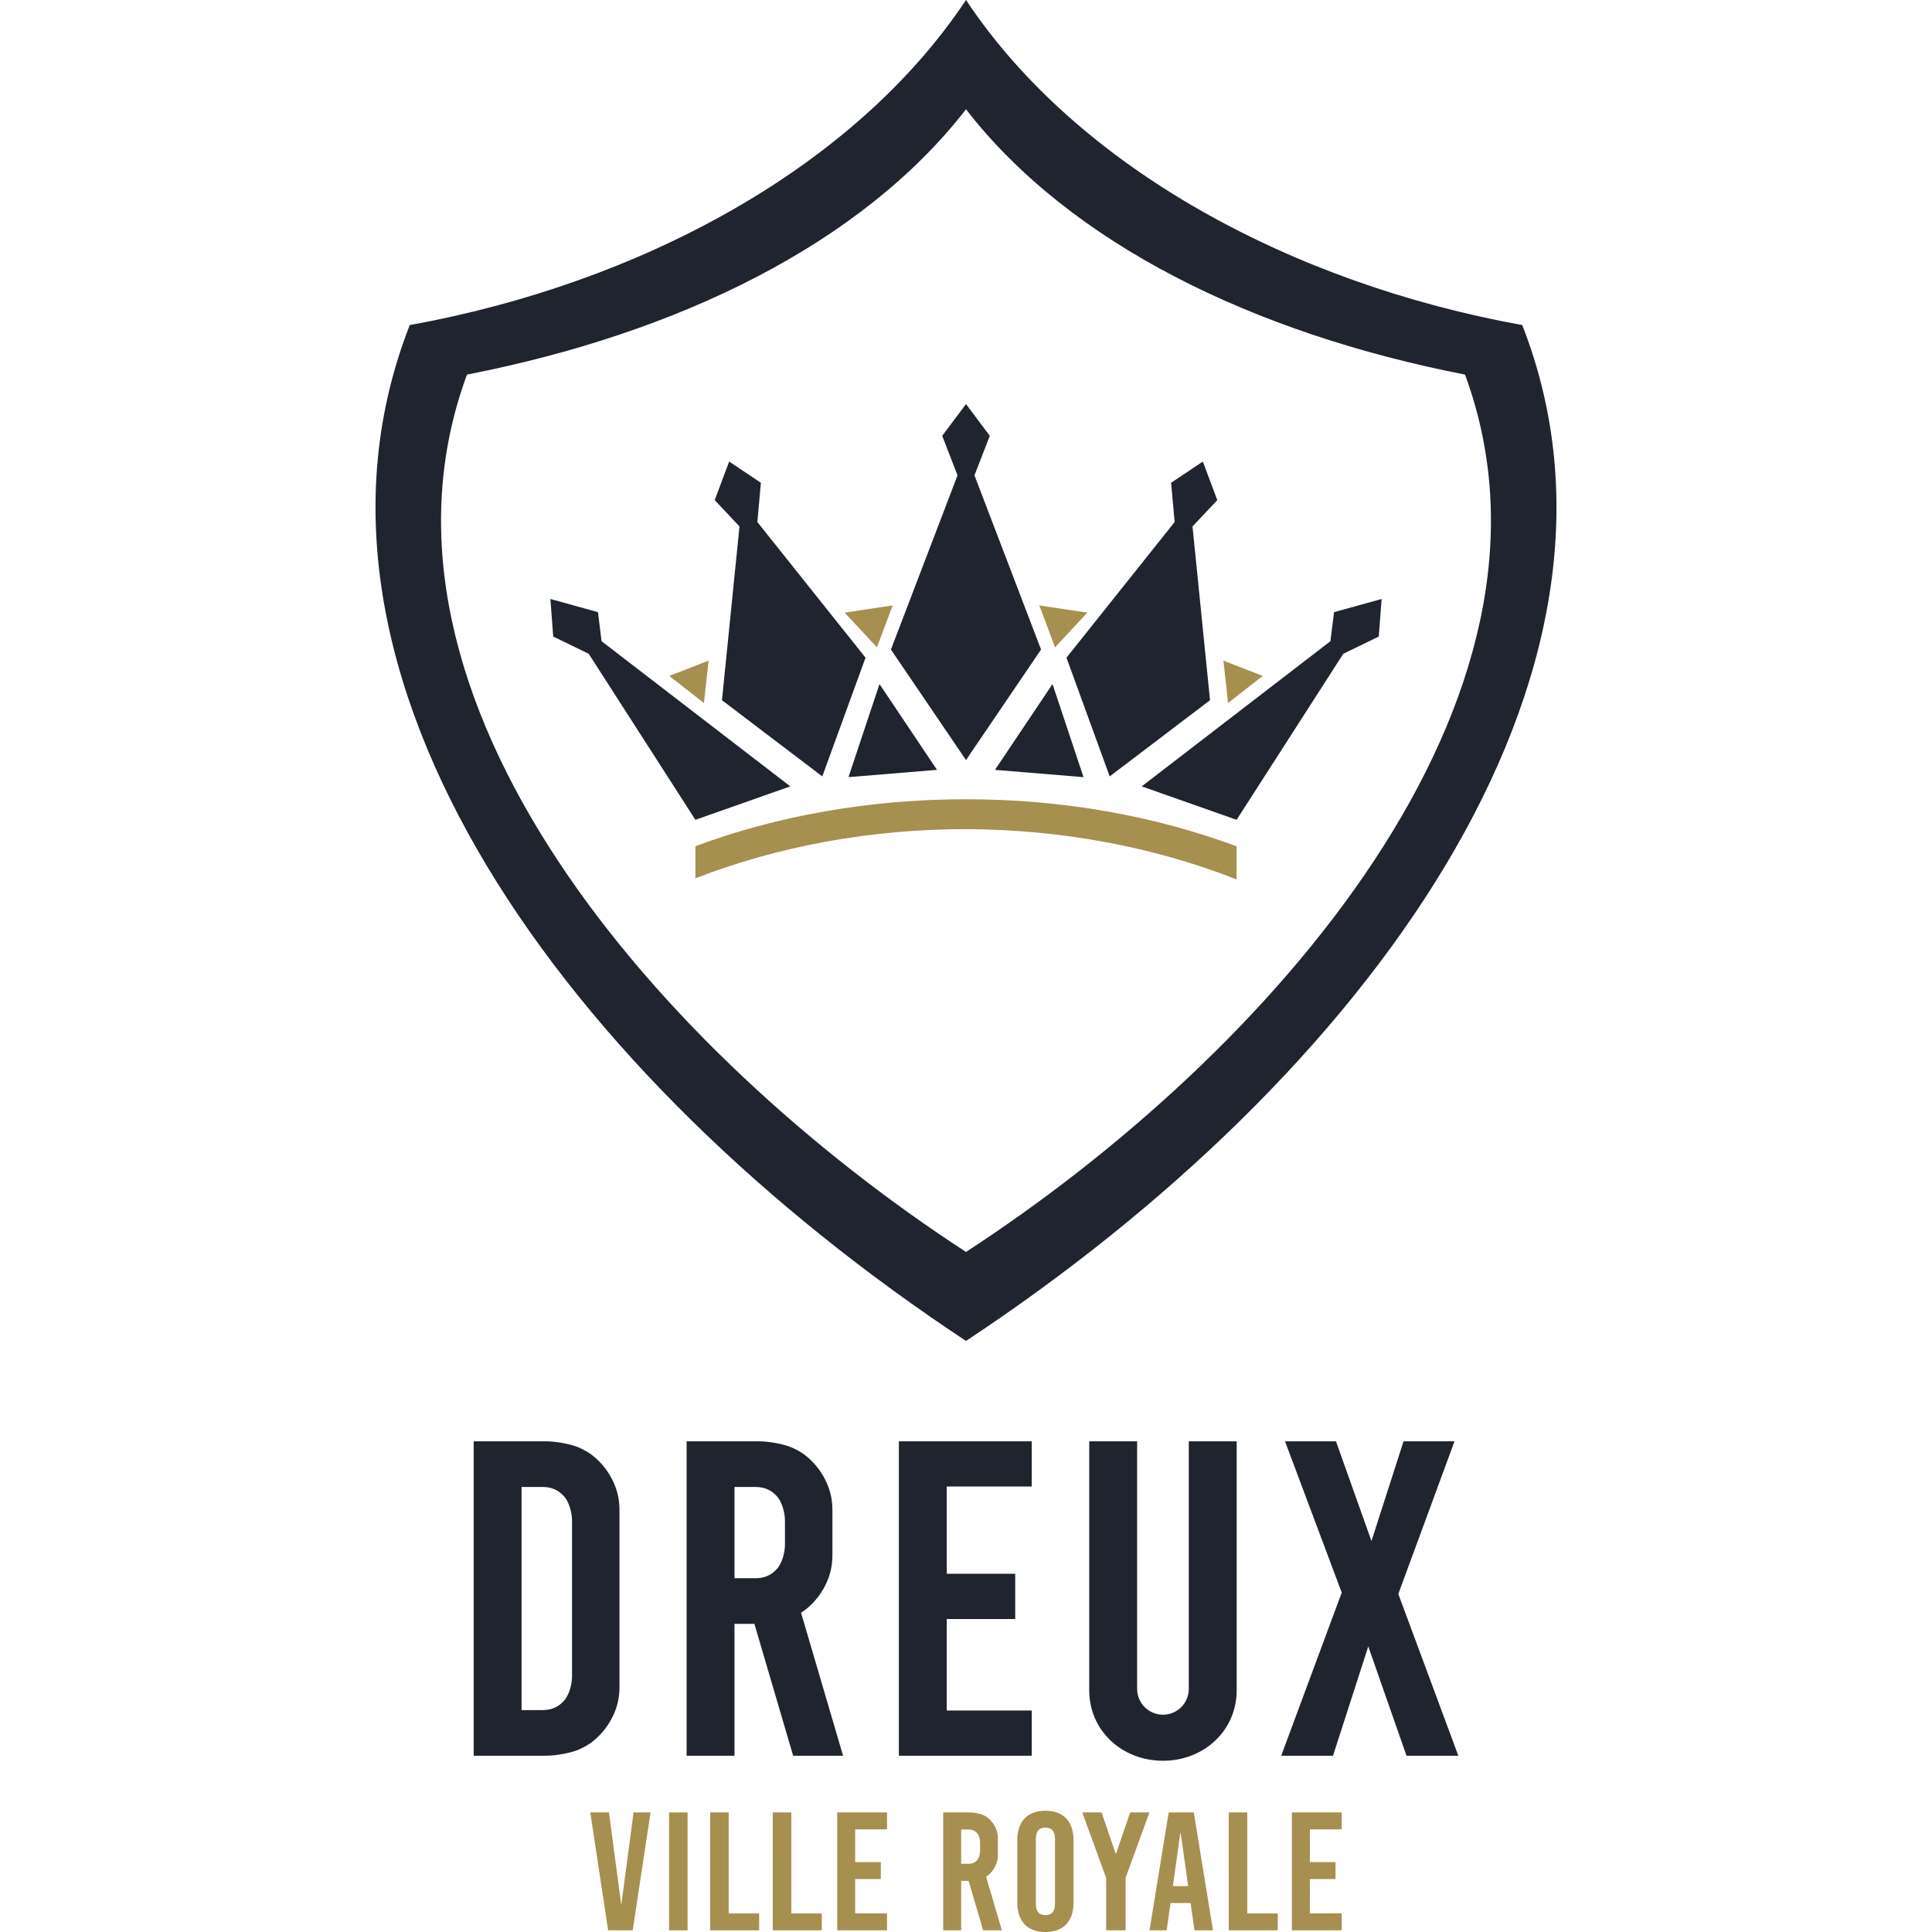
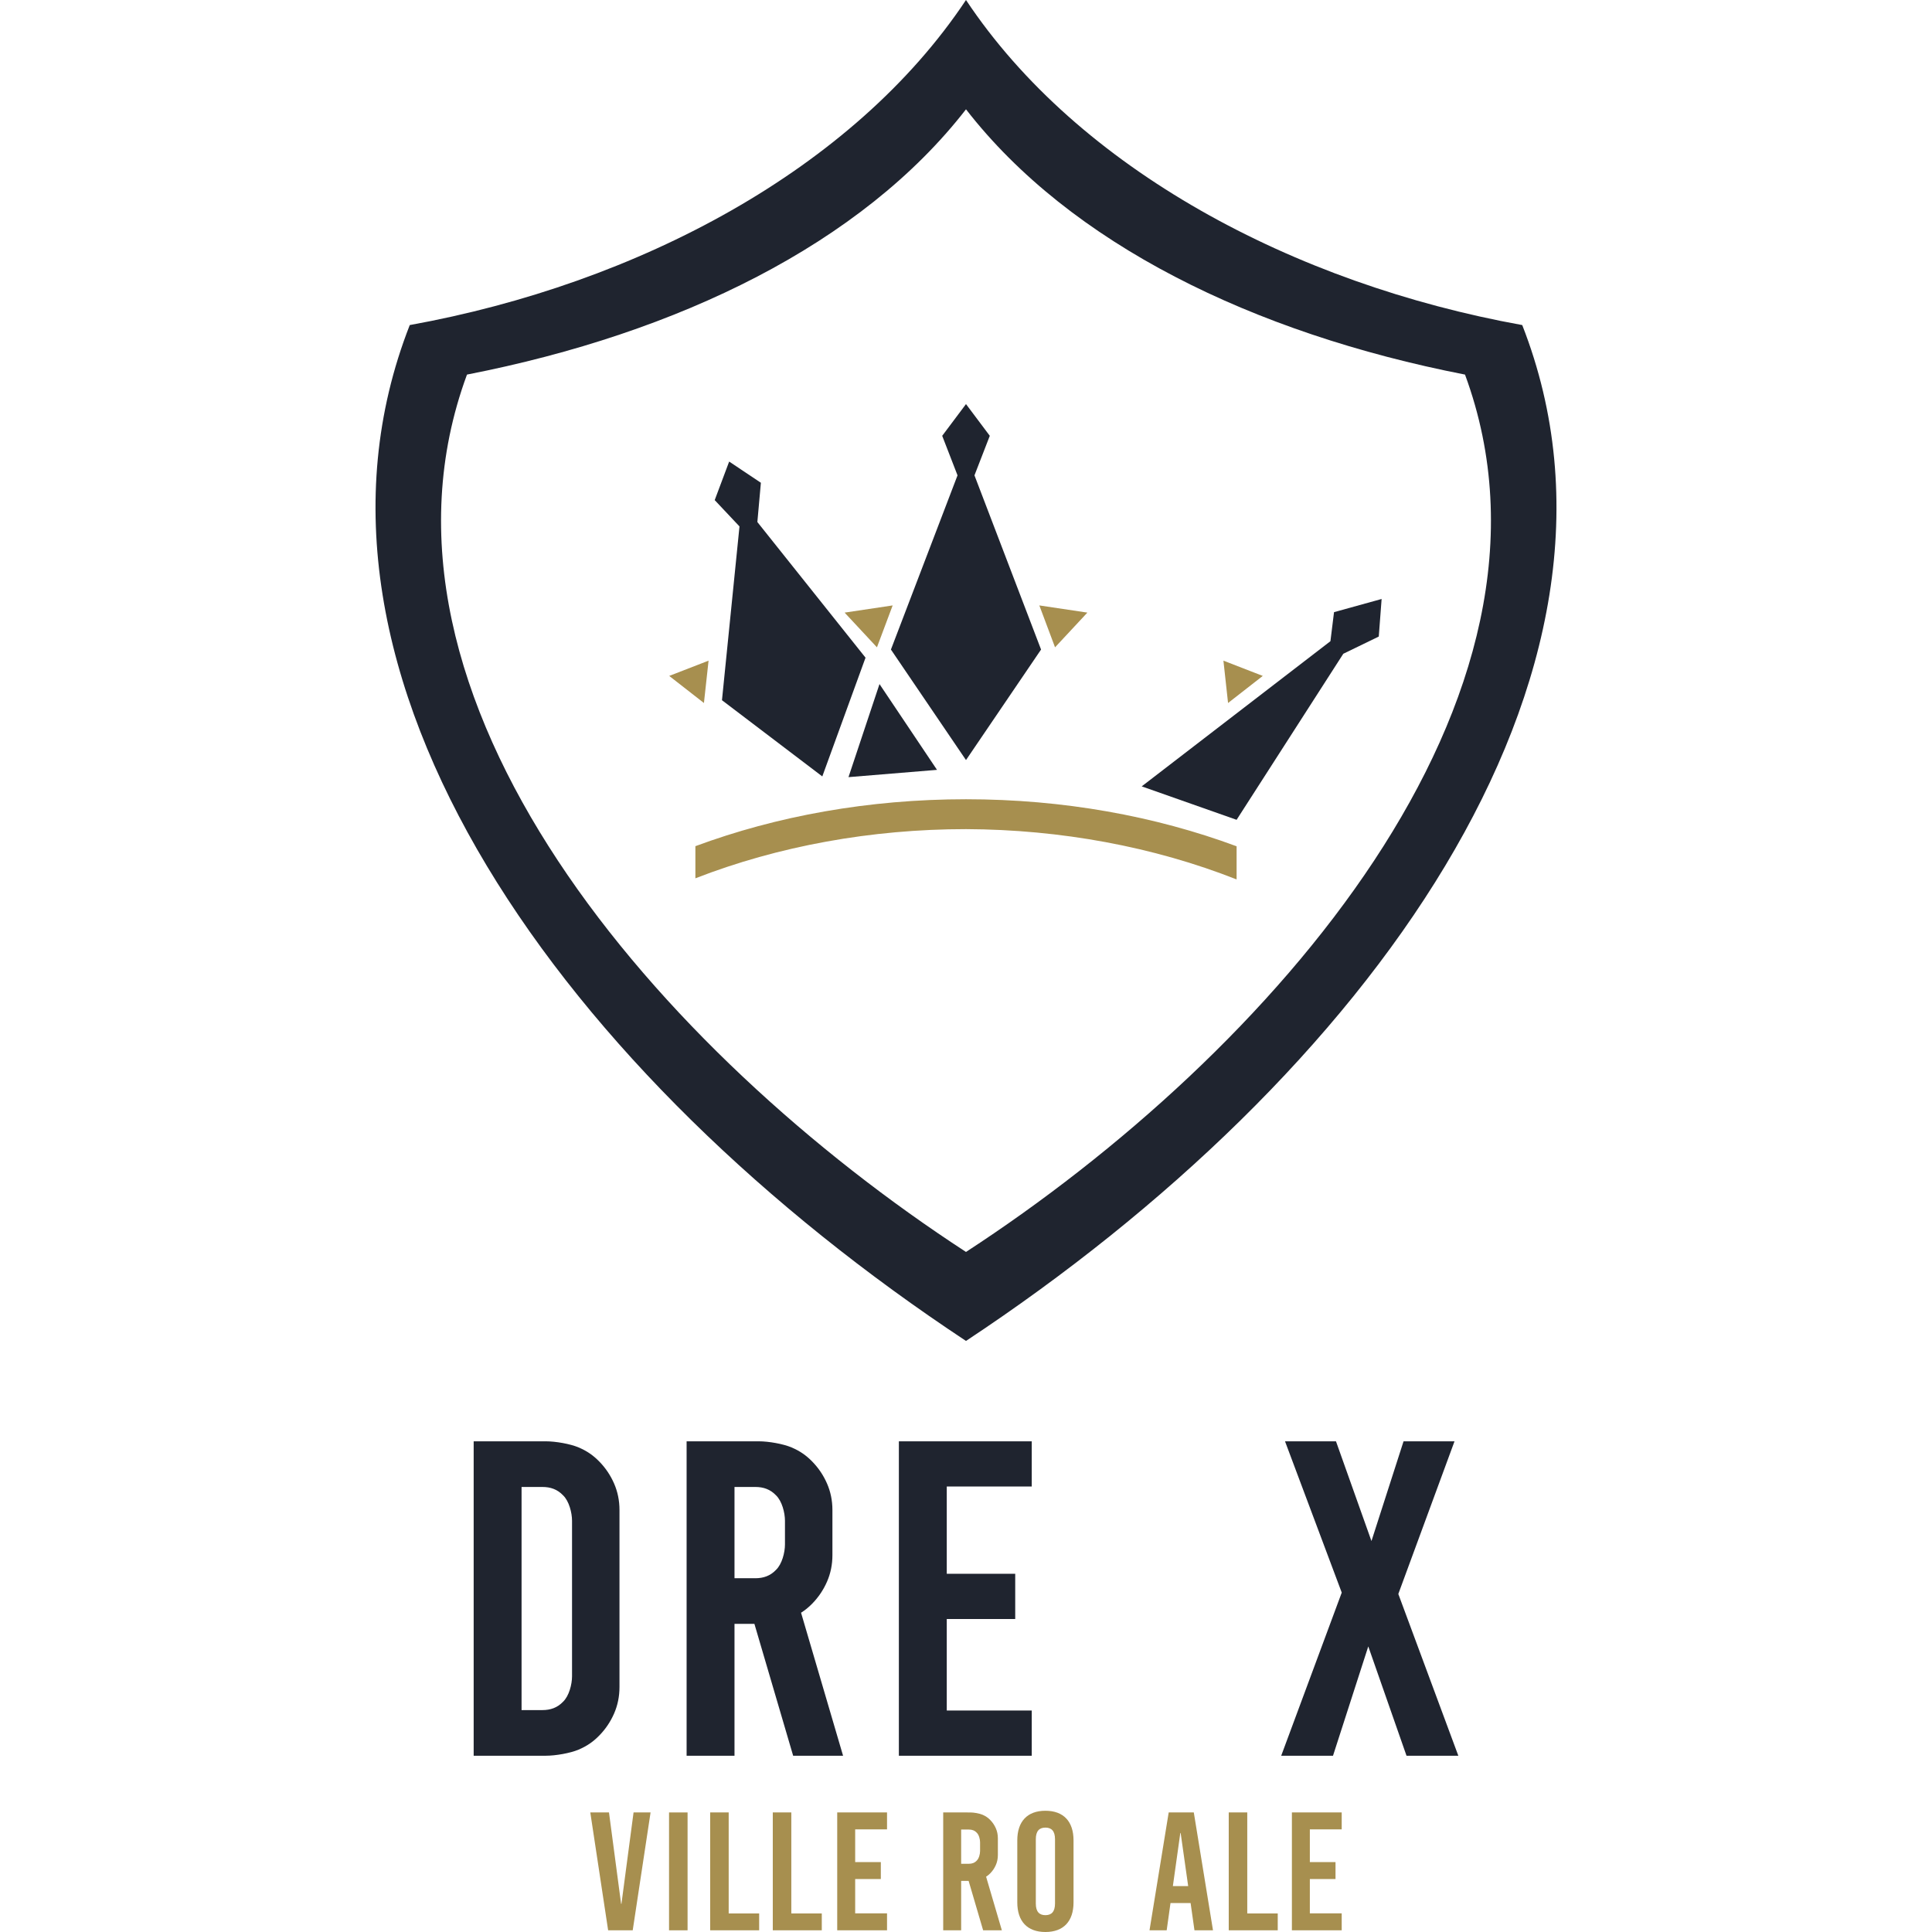
<svg xmlns="http://www.w3.org/2000/svg" xmlns:ns1="http://www.inkscape.org/namespaces/inkscape" xmlns:ns2="http://sodipodi.sourceforge.net/DTD/sodipodi-0.dtd" width="264.583mm" height="264.583mm" viewBox="0 0 264.583 264.583" version="1.1" id="svg5" ns1:version="1.1.1 (3bf5ae0d25, 2021-09-20)" ns2:docname="Dreux.svg">
  <ns2:namedview id="namedview7" pagecolor="#ffffff" bordercolor="#666666" borderopacity="1.0" ns1:pageshadow="2" ns1:pageopacity="0.0" ns1:pagecheckerboard="0" ns1:document-units="mm" showgrid="false" ns1:zoom="0.3535534" ns1:cx="530.33007" ns1:cy="521.84479" ns1:window-width="1920" ns1:window-height="991" ns1:window-x="-9" ns1:window-y="-9" ns1:window-maximized="1" ns1:current-layer="layer1" ns1:lockguides="false" />
  <defs id="defs2" />
  <g ns1:label="Calque 1" ns1:groupmode="layer" id="layer1" transform="translate(-963.526,-88.718)">
    <path id="path3807" style="fill:#1f242f;fill-opacity:1;stroke:none;stroke-width:22.337;stroke-linecap:butt;stroke-linejoin:miter;stroke-miterlimit:4;stroke-dasharray:none;stroke-opacity:1" d="m 1095.817,88.718 c -15.377,23.126 -44.855,38.855 -76.175,44.517 -18.831,48.068 21.568,103.031 76.175,139.121 54.607,-36.09 95.007,-91.053 76.176,-139.121 -31.32,-5.661 -60.799,-21.391 -76.176,-44.517 z m 0,14.97 c 14.249,18.365 39.255,30.648 68.338,36.329 16.356,44.331 -26.746,93.077 -68.338,120.153 -41.592,-27.076 -84.694,-75.821 -68.338,-120.153 29.083,-5.682 54.088,-17.965 68.338,-36.329 z" />
    <path id="path4081" style="fill:#1f242f;fill-opacity:1;stroke:none;stroke-width:0.232px;stroke-linecap:butt;stroke-linejoin:miter;stroke-opacity:1" d="m 1095.817,144.056 -3.258,4.346 2.098,5.414 -9.12,23.856 10.28,15.136 10.28,-15.136 -9.12,-23.856 2.099,-5.414 z" />
    <path id="path4081-2" style="fill:#1f242f;fill-opacity:1;stroke:none;stroke-width:0.21px;stroke-linecap:butt;stroke-linejoin:miter;stroke-opacity:1" d="m 1063.383,151.929 -1.98,5.278 3.394,3.604 -2.399,23.798 13.74,10.438 5.92,-16.262 -14.813,-18.576 0.482,-5.378 z" ns2:nodetypes="ccccccccc" />
-     <path id="path5855" style="fill:#1f242f;fill-opacity:1;stroke:none;stroke-width:0.21px;stroke-linecap:butt;stroke-linejoin:miter;stroke-opacity:1" d="m 1128.252,151.929 1.98,5.278 -3.394,3.604 2.399,23.798 -13.74,10.438 -5.92,-16.262 14.813,-18.576 -0.482,-5.378 z" ns2:nodetypes="ccccccccc" />
    <path style="fill:#1f242f;fill-opacity:1;stroke:none;stroke-width:0.232px;stroke-linecap:butt;stroke-linejoin:miter;stroke-opacity:1" d="m 1083.971,182.4 7.876,11.748 -12.122,0.998 z" id="path5980" ns2:nodetypes="cccc" />
-     <path style="fill:#1f242f;fill-opacity:1;stroke:none;stroke-width:0.232px;stroke-linecap:butt;stroke-linejoin:miter;stroke-opacity:1" d="m 1107.664,182.4 -7.876,11.748 12.122,0.998 z" id="path5980-0" ns2:nodetypes="cccc" />
-     <path style="fill:#1f242f;fill-opacity:1;stroke:none;stroke-width:0.232px;stroke-linecap:butt;stroke-linejoin:miter;stroke-opacity:1" d="m 1071.755,196.41 -25.846,-19.882 -0.492,-3.976 -6.518,-1.804 0.389,5.145 4.858,2.357 14.613,22.74 z" id="path6405" />
    <path style="fill:#1f242f;fill-opacity:1;stroke:none;stroke-width:0.232px;stroke-linecap:butt;stroke-linejoin:miter;stroke-opacity:1" d="m 1119.88,196.41 25.846,-19.882 0.492,-3.976 6.518,-1.804 -0.39,5.145 -4.857,2.357 -14.613,22.74 z" id="path6525" />
    <path style="fill:#a78f4f;fill-opacity:1;stroke:none;stroke-width:0.232px;stroke-linecap:butt;stroke-linejoin:miter;stroke-opacity:1" d="m 1060.563,179.192 -0.635,5.801 -4.755,-3.71 z" id="path6654" ns2:nodetypes="cccc" />
    <path style="fill:#a78f4f;fill-opacity:1;stroke:none;stroke-width:0.232px;stroke-linecap:butt;stroke-linejoin:miter;stroke-opacity:1" d="m 1131.071,179.192 0.635,5.801 4.755,-3.71 z" id="path6654-4" ns2:nodetypes="cccc" />
    <path style="fill:#a78f4f;fill-opacity:1;stroke:none;stroke-width:0.232px;stroke-linecap:butt;stroke-linejoin:miter;stroke-opacity:1" d="m 1085.774,171.629 -2.152,5.739 -4.428,-4.755 z" id="path7049" />
    <path style="fill:#a78f4f;fill-opacity:1;stroke:none;stroke-width:0.232px;stroke-linecap:butt;stroke-linejoin:miter;stroke-opacity:1" d="m 1105.86,171.629 2.152,5.739 4.428,-4.755 z" id="path7049-2" />
    <path id="path7510" style="color:#000000;fill:#a78f4f;fill-opacity:1;stroke-width:0.876;stroke-dashoffset:6.671;-inkscape-stroke:none;paint-order:stroke fill markers" d="m 1095.817,198.173 c -13.338,0 -25.934,2.301 -37.059,6.427 v 4.401 c 11.346,-4.418 24.097,-6.735 37.059,-6.736 12.981,0.048 25.732,2.418 37.059,6.888 v -4.539 c -11.126,-4.128 -23.717,-6.441 -37.059,-6.441 z" ns2:nodetypes="scccccs" />
    <path id="path2826" style="font-size:70.129px;line-height:1.25;font-family:'CHUTEROLK Free';-inkscape-font-specification:'CHUTEROLK Free';fill:#1f242f;fill-opacity:1;stroke-width:3.295" d="m 1028.394,286.103 v 43.058 h 9.901 c 1.312,0 3.329,-0.348 4.478,-0.84 1.148,-0.492 1.991,-1.077 2.822,-1.928 0.851,-0.871 1.53,-1.869 2.03,-3.014 0.484,-1.111 0.738,-2.317 0.738,-3.629 v -24.236 c 0,-1.312 -0.254,-2.518 -0.738,-3.629 -0.499,-1.145 -1.179,-2.143 -2.03,-3.014 -0.831,-0.851 -1.674,-1.436 -2.822,-1.928 -1.148,-0.492 -3.165,-0.84 -4.478,-0.84 z m 6.559,6.251 h 2.853 c 1.107,0 2.05,0.323 2.829,1.143 0.82,0.779 1.23,2.382 1.23,3.489 v 21.293 c 0,1.107 -0.41,2.709 -1.23,3.488 -0.779,0.82 -1.722,1.143 -2.829,1.143 h -2.853 z" ns2:nodetypes="ccssssccssssccsccccscc" />
    <path id="path2834" style="font-size:70.129px;line-height:1.25;font-family:'CHUTEROLK Free';-inkscape-font-specification:'CHUTEROLK Free';fill:#1f242f;fill-opacity:1;stroke-width:3.295" d="m 1139.506,286.103 7.768,20.717 -8.29,22.341 h 7.095 l 4.83,-14.971 5.236,14.971 h 7.096 l -8.218,-22.153 7.696,-20.906 h -6.979 l -4.395,13.659 -4.859,-13.659 z" />
    <path id="path4721" style="font-size:70.129px;line-height:1.25;font-family:'CHUTEROLK Free';-inkscape-font-specification:'CHUTEROLK Free';fill:#1f242f;fill-opacity:1;stroke-width:3.295" d="m 1057.555,286.103 v 43.058 h 6.559 v -18.057 h 2.727 l 5.305,18.057 h 6.836 l -5.753,-19.584 c 0.549,-0.349 1.044,-0.747 1.526,-1.242 0.851,-0.871 1.53,-1.869 2.03,-3.014 0.485,-1.111 0.739,-2.317 0.739,-3.629 v -6.179 c 0,-1.312 -0.254,-2.518 -0.739,-3.629 -0.499,-1.145 -1.179,-2.143 -2.03,-3.014 -0.831,-0.851 -1.674,-1.436 -2.822,-1.928 -1.148,-0.492 -3.165,-0.84 -4.478,-0.84 z m 6.559,6.251 h 2.852 c 1.107,0 2.05,0.323 2.829,1.143 0.82,0.779 1.23,2.382 1.23,3.489 v 3.236 c 0,1.107 -0.41,2.709 -1.23,3.488 -0.779,0.82 -1.722,1.143 -2.829,1.143 h -2.852 z" />
    <path id="rect5650" style="fill:#1f242f;fill-opacity:1;stroke-width:8.192;stroke-dashoffset:6.671;paint-order:stroke fill markers" d="m 1086.624,286.103 v 43.058 h 18.197 v -6.19 h -11.638 v -12.534 h 9.375 v -6.19 h -9.375 v -11.954 h 11.638 v -6.19 z" />
-     <path id="rect6490" style="fill:#1f242f;fill-opacity:1;stroke-width:8.192;stroke-dashoffset:6.671;paint-order:stroke fill markers" d="m 1112.693,286.103 v 34.083 c 0,5.576 4.521,9.663 10.097,9.663 5.576,0 10.097,-4.087 10.097,-9.663 v -34.083 h -6.559 v 33.901 c 0,1.96 -1.577,3.537 -3.537,3.537 -1.96,0 -3.538,-1.578 -3.538,-3.537 v -33.901 z" ns2:nodetypes="cssscccsccc" />
    <path id="path4721-8" style="font-size:70.129px;line-height:1.25;font-family:'CHUTEROLK Free';-inkscape-font-specification:'CHUTEROLK Free';fill:#a78f4f;fill-opacity:1;stroke-width:1.235" d="m 1092.695,336.928 v 16.142 h 2.459 v -6.769 h 1.022 l 1.988,6.769 h 2.563 l -2.157,-7.342 c 0.205,-0.131 0.391,-0.28 0.572,-0.465 0.319,-0.327 0.574,-0.701 0.761,-1.13 0.181,-0.416 0.278,-0.868 0.278,-1.36 v -2.316 c 0,-0.492 -0.096,-0.944 -0.278,-1.36 -0.187,-0.429 -0.442,-0.803 -0.761,-1.13 -0.311,-0.319 -0.627,-0.538 -1.058,-0.723 -0.43,-0.184 -1.187,-0.315 -1.679,-0.315 z m 2.459,2.343 h 1.069 c 0.415,0 0.769,0.121 1.061,0.429 0.307,0.292 0.461,0.893 0.461,1.308 v 1.213 c 0,0.415 -0.155,1.016 -0.461,1.308 -0.292,0.307 -0.645,0.429 -1.061,0.429 h -1.069 z" />
    <path id="rect5650-5" style="fill:#a78f4f;fill-opacity:1;stroke-width:3.071;stroke-dashoffset:6.671;paint-order:stroke fill markers" d="m 1078.181,336.928 v 16.142 h 6.822 v -2.321 h -4.363 v -4.699 h 3.514 v -2.321 h -3.514 v -4.481 h 4.363 v -2.321 z" />
    <path d="m 1046.809,353.07 h 3.367 l 2.444,-16.142 h -2.329 l -1.66,12.522 h -0.046 l -1.66,-12.522 h -2.56 z" style="font-size:25.884px;line-height:1.25;font-family:'Bebas Neue';-inkscape-font-specification:'Bebas Neue';letter-spacing:1.376px;fill:#a78f4f;fill-opacity:1;stroke-width:1.235" id="path11895" />
    <path d="m 1055.15,353.07 h 2.537 v -16.142 h -2.537 z" style="font-size:25.884px;line-height:1.25;font-family:'Bebas Neue';-inkscape-font-specification:'Bebas Neue';letter-spacing:1.376px;fill:#a78f4f;fill-opacity:1;stroke-width:1.235" id="path11897" />
    <path d="m 1060.782,353.07 h 6.71 v -2.306 h -4.174 v -13.836 h -2.537 z" style="font-size:25.884px;line-height:1.25;font-family:'Bebas Neue';-inkscape-font-specification:'Bebas Neue';letter-spacing:1.376px;fill:#a78f4f;fill-opacity:1;stroke-width:1.235" id="path11899" />
    <path d="m 1069.358,353.07 h 6.71 v -2.306 h -4.174 v -13.836 h -2.537 z" style="font-size:25.884px;line-height:1.25;font-family:'Bebas Neue';-inkscape-font-specification:'Bebas Neue';letter-spacing:1.376px;fill:#a78f4f;fill-opacity:1;stroke-width:1.235" id="path11901" />
    <path d="m 1106.693,353.301 c 2.491,0 3.851,-1.476 3.851,-4.059 v -8.486 c 0,-2.583 -1.361,-4.059 -3.851,-4.059 -2.49,0 -3.851,1.476 -3.851,4.059 v 8.486 c 0,2.583 1.361,4.059 3.851,4.059 z m 0,-2.306 c -0.807,0 -1.314,-0.438 -1.314,-1.591 v -8.809 c 0,-1.153 0.507,-1.591 1.314,-1.591 0.807,0 1.315,0.438 1.315,1.591 v 8.809 c 0,1.153 -0.507,1.591 -1.315,1.591 z" style="font-size:25.884px;line-height:1.25;font-family:'Bebas Neue';-inkscape-font-specification:'Bebas Neue';letter-spacing:1.376px;fill:#a78f4f;fill-opacity:1;stroke-width:1.235" id="path11907" />
-     <path id="path11909" style="font-size:25.884px;line-height:1.25;font-family:'Bebas Neue';-inkscape-font-specification:'Bebas Neue';letter-spacing:1.376px;fill:#a78f4f;fill-opacity:1;stroke-width:1.223" d="m 1111.739,336.928 3.268,8.943 v 7.199 h 1.333 1.334 v -7.199 l 3.268,-8.943 h -2.645 l -1.956,5.722 -1.956,-5.722 z" />
    <path id="path11911" style="font-size:25.884px;line-height:1.25;font-family:'Bebas Neue';-inkscape-font-specification:'Bebas Neue';letter-spacing:1.376px;fill:#a78f4f;fill-opacity:1;stroke-width:1.235" d="m 1123.577,336.928 -2.628,16.142 h 2.352 l 0.523,-3.735 h 2.752 l 0.53,3.735 h 2.537 l -2.629,-16.142 z m 1.591,2.813 h 0.046 l 1.031,7.271 h -2.096 z" />
    <path d="m 1131.8,353.07 h 6.71 v -2.306 h -4.174 v -13.836 h -2.537 z" style="font-size:25.884px;line-height:1.25;font-family:'Bebas Neue';-inkscape-font-specification:'Bebas Neue';letter-spacing:1.376px;fill:#a78f4f;fill-opacity:1;stroke-width:1.235" id="path11913" />
    <path id="path13993" style="fill:#a78f4f;fill-opacity:1;stroke-width:3.071;stroke-dashoffset:6.671;paint-order:stroke fill markers" d="m 1140.448,336.928 v 16.142 h 6.822 v -2.321 h -4.363 v -4.699 h 3.515 v -2.321 h -3.515 v -4.481 h 4.363 v -2.321 z" />
    <rect style="opacity:1;fill:#a78f4f;fill-opacity:1;stroke-width:0;stroke-dashoffset:6.671;paint-order:stroke fill markers" id="rect49983" width="51.671" height="0" x="-1302.001" y="40.563" transform="scale(-1,1)" />
  </g>
</svg>